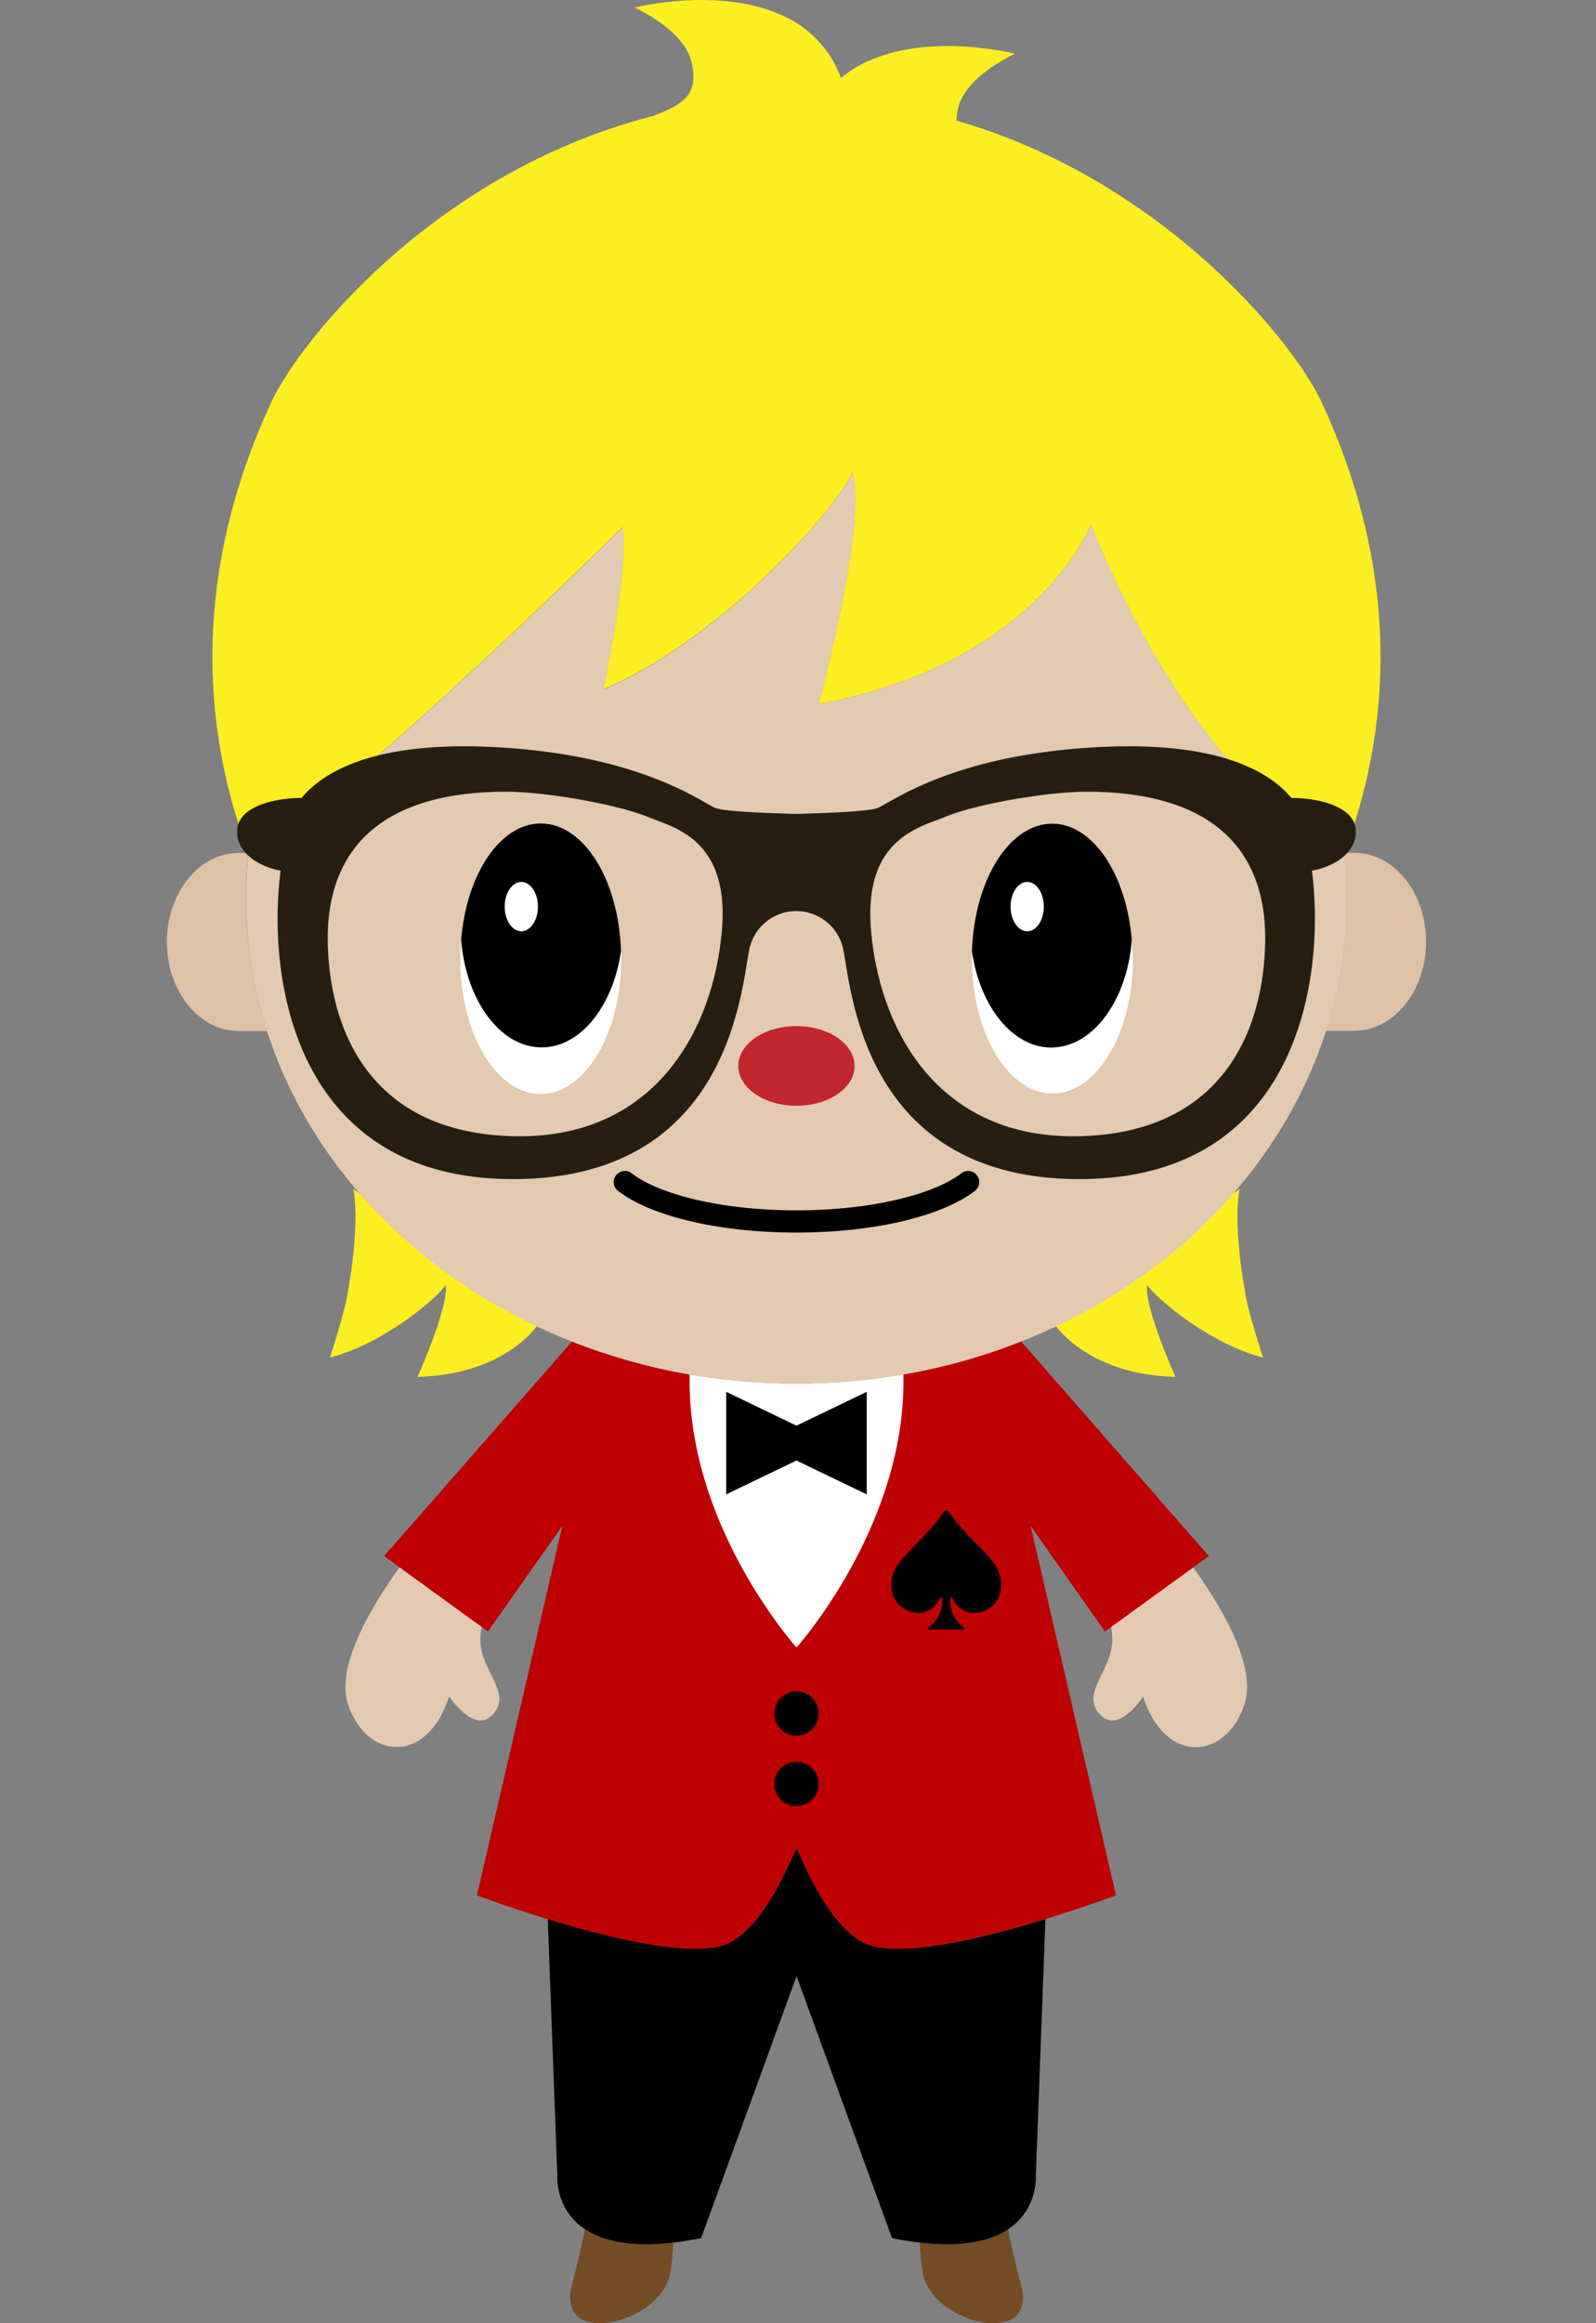
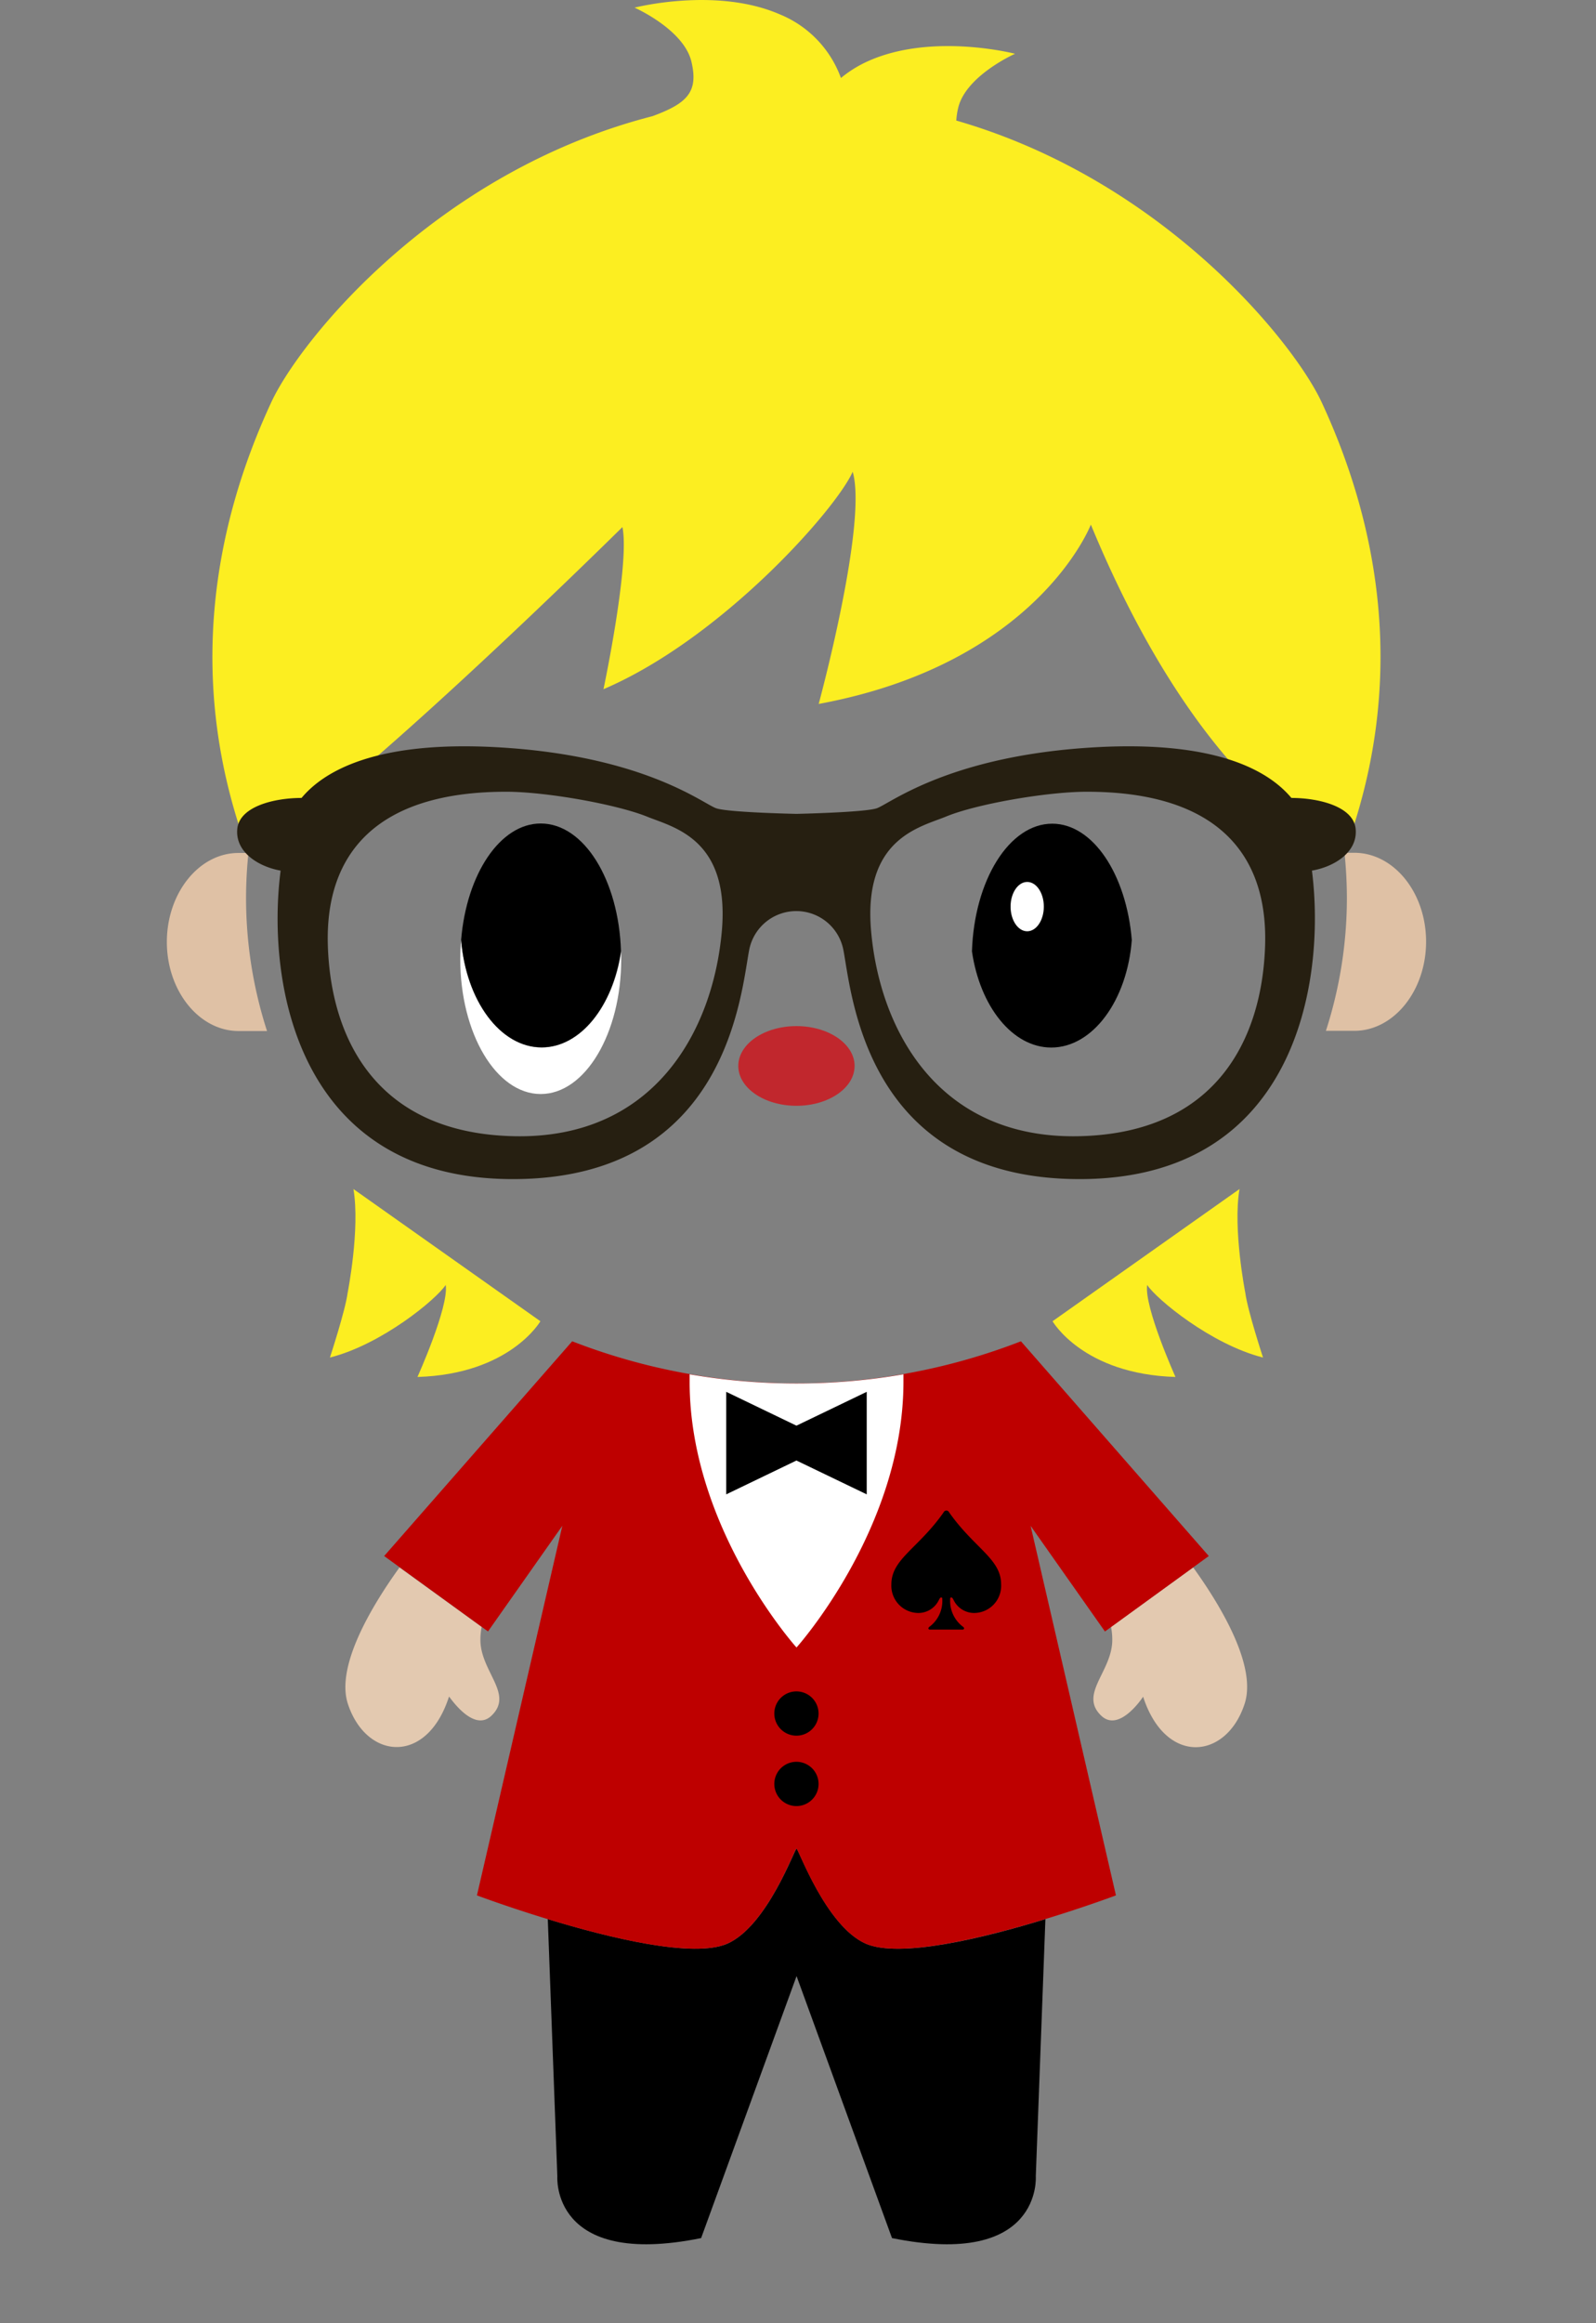
<svg xmlns="http://www.w3.org/2000/svg" width="220" height="320" fill="none">
  <rect width="100%" height="100%" fill="#808080" stroke="none" />
  <g clip-path="url(#a)">
    <path d="M67.747 236.317c3.04-2.901-1.29-5.925-1.516-10.107a8.771 8.771 0 0 1 .166-2.125l-11.326-8.19c-3.677 5.097-8.844 13.539-7.118 18.793 2.526 7.701 10.899 8.494 13.94-1.002.078 0 3.336 5.035 5.854 2.631ZM164.473 215.895l-11.326 8.19c.141.699.197 1.413.165 2.125-.226 4.182-4.556 7.206-1.516 10.107 2.518 2.404 5.777-2.614 5.777-2.614 3.075 9.497 11.457 8.713 13.983 1.002 1.751-5.271-3.406-13.713-7.083-18.81Z" fill="#E3C9B0" />
-     <path d="M80.598 307.036c-.07.531-.165 1.037-.27 1.507-.871 3.938-1.176 5.001-1.525 6.291-.348 1.289-.766 4.643 2.997 5.114 3.764.47 9.933-2.414 10.638-7.11.21-1.428.305-2.709.366-3.946-6.09.714-9.862-.288-12.206-1.856ZM139.25 308.543c-.104-.47-.2-.976-.27-1.507-2.343 1.568-6.098 2.57-12.197 1.856.061 1.237.157 2.518.366 3.946.705 4.696 6.874 7.58 10.638 7.11 3.763-.471 3.354-3.816 2.997-5.114-.357-1.299-.654-2.353-1.534-6.291Z" fill="#754C24" />
    <path d="M144.103 264.336c-8.486 2.614-20.134 5.445-24.804 3.363-5.48-2.457-9.235-13.069-9.497-13.069-.261 0-4.007 10.586-9.496 13.069-4.662 2.082-16.31-.775-24.796-3.363l1.316 35.425s-.933 12.72 19.82 8.512l13.156-36.087 13.156 36.087c20.762 4.208 19.821-8.512 19.821-8.512l1.324-35.425Z" fill="#000" />
    <path d="m166.625 214.327-25.894-29.579a85.431 85.431 0 0 1-61.858 0l-25.92 29.579 14.315 10.385 10.246-14.55-11.77 50.907s26.834 10.072 34.544 6.63c5.489-2.457 9.235-13.069 9.497-13.069.261 0 4.016 10.586 9.496 13.069 7.711 3.442 34.545-6.63 34.545-6.63l-11.762-50.898 10.246 14.55 14.315-10.394Z" fill="#BE0000" />
    <path d="M109.785 190.559a86.099 86.099 0 0 1-14.724-1.263v1.036c0 20.231 14.733 36.593 14.733 36.593s14.741-16.397 14.741-36.593v-1.036a85.889 85.889 0 0 1-14.75 1.263Z" fill="#fff" />
    <path d="M134.371 222.168a3.137 3.137 0 0 1-2.901-1.743c-.148-.27-.2-.392-.348-.392-.148 0-.148.122-.148.323a4.427 4.427 0 0 0 1.803 3.737c.218.183.105.366-.096.366h-4.495c-.201 0-.305-.183-.096-.366a4.427 4.427 0 0 0 1.803-3.737c0-.201 0-.323-.148-.323s-.2.122-.348.392a3.125 3.125 0 0 1-2.902 1.743 3.75 3.75 0 0 1-3.624-3.947c0-3.485 3.72-4.94 7.196-9.906a.425.425 0 0 1 .384-.251.416.416 0 0 1 .383.251c3.485 4.949 7.162 6.404 7.162 9.889a3.744 3.744 0 0 1-2.175 3.626 3.73 3.73 0 0 1-1.45.338ZM109.785 239.07a3.049 3.049 0 1 0 0-6.098 3.049 3.049 0 0 0 0 6.098ZM109.785 248.767a3.049 3.049 0 1 0 0-6.098 3.049 3.049 0 0 0 0 6.098ZM119.473 191.709l-9.688 4.661-9.68-4.661v14.123l9.68-4.661 9.688 4.661v-14.123Z" fill="#000" />
    <path d="M74.49 181.986s-4.19 7.292-16.945 7.676c0 0 4.356-9.671 3.894-12.677-1.28 1.969-8.817 8.198-15.96 10.002 0 0 2.125-6.482 2.439-8.896 0 0 1.742-8.799.801-14.314l25.772 18.209ZM145.088 181.986s4.19 7.292 16.945 7.676c0 0-4.356-9.671-3.903-12.677 1.281 1.969 8.843 8.198 15.97 10.002 0 0-2.126-6.482-2.439-8.896 0 0-1.743-8.799-.802-14.314l-25.771 18.209Z" fill="#FCEE21" />
    <path d="M33.917 123.717c0-2.081.11-4.16.33-6.229h-1.35c-5.445-.027-9.897 5.506-9.897 12.258 0 6.752 4.452 12.267 9.897 12.267h3.912a59.52 59.52 0 0 1-2.892-18.296ZM186.681 117.461h-1.35c.215 2.07.326 4.149.331 6.23a59.538 59.538 0 0 1-2.893 18.296h3.912c5.445 0 9.897-5.524 9.897-12.285 0-6.76-4.452-12.241-9.897-12.241Z" fill="#DFC1A5" />
-     <path d="M150.385 72.261s-7.327 19.115-37.516 24.7c0 0 6.77-24.874 4.687-31.975-2.335 5.21-18.06 23.01-34.353 29.98 0 0 3.642-17.26 2.614-22.33 0 0-41.114 40.591-51.552 44.869a58.95 58.95 0 0 0-.33 6.229c0 36.924 33.978 66.86 75.867 66.86 41.89 0 75.86-29.971 75.86-66.877a61.701 61.701 0 0 0-.331-6.229s-18.863-6.352-34.946-45.227Z" fill="#E3C9B0" />
    <path d="M74.665 144.287c-5.716 0-10.455-6.473-11.1-14.811-.07.871-.122 1.742-.122 2.614 0 10.272 4.966 18.601 11.091 18.601 6.125 0 11.1-8.329 11.1-18.601v-1.02c-1.133 7.537-5.61 13.217-10.97 13.217Z" fill="#fff" />
    <path d="M74.534 113.428c-5.602 0-10.22 6.97-10.969 16.022.671 8.364 5.385 14.811 11.1 14.811 5.358 0 9.836-5.681 10.934-13.269-.314-9.776-5.097-17.564-11.065-17.564Z" fill="#000" />
-     <path d="M71.86 128.274c1.265 0 2.29-1.522 2.29-3.398 0-1.877-1.025-3.398-2.29-3.398-1.266 0-2.292 1.521-2.292 3.398 0 1.876 1.026 3.398 2.291 3.398ZM156.013 129.45c-.671 8.364-5.384 14.811-11.099 14.811-5.367 0-9.837-5.681-10.935-13.269v1.019c0 10.272 4.966 18.601 11.1 18.601 6.134 0 11.091-8.329 11.091-18.601a61.848 61.848 0 0 0-.157-2.561Z" fill="#fff" />
    <path d="M144.914 144.287c5.715 0 10.454-6.473 11.099-14.811-.749-9.052-5.367-16.022-10.969-16.022-5.924 0-10.751 7.789-11.065 17.59 1.098 7.563 5.568 13.243 10.935 13.243Z" fill="#000" />
    <path d="M141.594 128.274c1.266 0 2.291-1.522 2.291-3.398 0-1.877-1.025-3.398-2.291-3.398-1.265 0-2.291 1.521-2.291 3.398 0 1.876 1.026 3.398 2.291 3.398Z" fill="#fff" />
    <path d="M109.785 152.311c4.427 0 8.015-2.457 8.015-5.489 0-3.031-3.588-5.488-8.015-5.488-4.427 0-8.016 2.457-8.016 5.488 0 3.032 3.589 5.489 8.016 5.489Z" fill="#C1272D" />
-     <path d="M109.785 169.771c-10.63 0-20.091-2.222-24.674-5.803a1.53 1.53 0 0 1-.19-2.088 1.533 1.533 0 0 1 2.072-.325c4.017 3.128 12.964 5.158 22.792 5.158 9.827 0 18.784-2.03 22.8-5.158a1.536 1.536 0 0 1 2.072.325 1.533 1.533 0 0 1-.19 2.088c-4.591 3.581-14.044 5.803-24.682 5.803Z" fill="#000" />
    <path d="M182.177 55.394c-3.808-8.199-21.781-30.546-50.358-38.788.036-.587.123-1.17.261-1.743 1.054-4.452 7.841-7.457 7.841-7.457s-11.239-2.91-20.047.923a16.504 16.504 0 0 0-3.956 2.413 14.984 14.984 0 0 0-8.407-8.756c-8.791-3.833-20.039-.932-20.039-.932s6.796 2.997 7.841 7.458c.976 4.156-.575 5.733-5.384 7.493-29.962 7.693-48.633 30.981-52.527 39.389-7.946 17.094-11.928 38.613-3.154 62.076 10.455-4.269 51.551-44.87 51.551-44.87 1.046 5.072-2.613 22.331-2.613 22.331 16.292-6.97 32.018-24.735 34.353-29.945 2.082 7.1-4.687 31.975-4.687 31.975 30.188-5.585 37.516-24.7 37.516-24.7 16.091 38.91 34.945 45.209 34.945 45.209 8.791-23.463 4.809-44.982-3.136-62.076Z" fill="#FCEE21" />
    <path d="M186.873 114.194c-.288-3.136-5.149-4.286-8.861-4.286-2.866-3.424-10.01-8.286-28.873-6.857-18.862 1.429-26.582 7.719-28.298 8.286-1.716.566-11.056.766-11.056.766s-9.331-.191-11.048-.766c-1.716-.575-9.435-6.857-28.298-8.286-18.862-1.429-26.015 3.433-28.873 6.857-3.711 0-8.573 1.15-8.86 4.286-.288 3.137 2.857 5.167 5.976 5.724-1.995 15.43 2.292 42.491 32.019 42.491 29.727 0 31.443-25.92 32.584-31.635a6.615 6.615 0 0 1 10.658-3.795 6.614 6.614 0 0 1 2.298 3.795c1.141 5.715 2.857 31.635 32.584 31.635 29.727 0 33.979-27.061 32.019-42.491 3.171-.557 6.308-2.579 6.029-5.724ZM99.495 128.3c-1.228 13.713-9.33 28.585-28.576 28.202-19.246-.383-25.345-13.722-25.728-26.294-.384-12.572 6.647-21.154 24.578-21.154 5.532 0 15.246 1.742 19.437 3.433 3.642 1.481 11.439 3.049 10.29 15.813Zm49.165 28.202c-19.246.383-27.357-14.489-28.577-28.202-1.15-12.764 6.648-14.332 10.289-15.813 4.191-1.743 13.94-3.433 19.438-3.433 17.93 0 24.961 8.573 24.578 21.154-.384 12.581-6.482 25.911-25.728 26.294Z" fill="#261F11" />
  </g>
  <defs>
    <clipPath id="a">
      <path fill="#fff" transform="translate(23)" d="M0 0h173.578v320H0z" />
    </clipPath>
  </defs>
</svg>